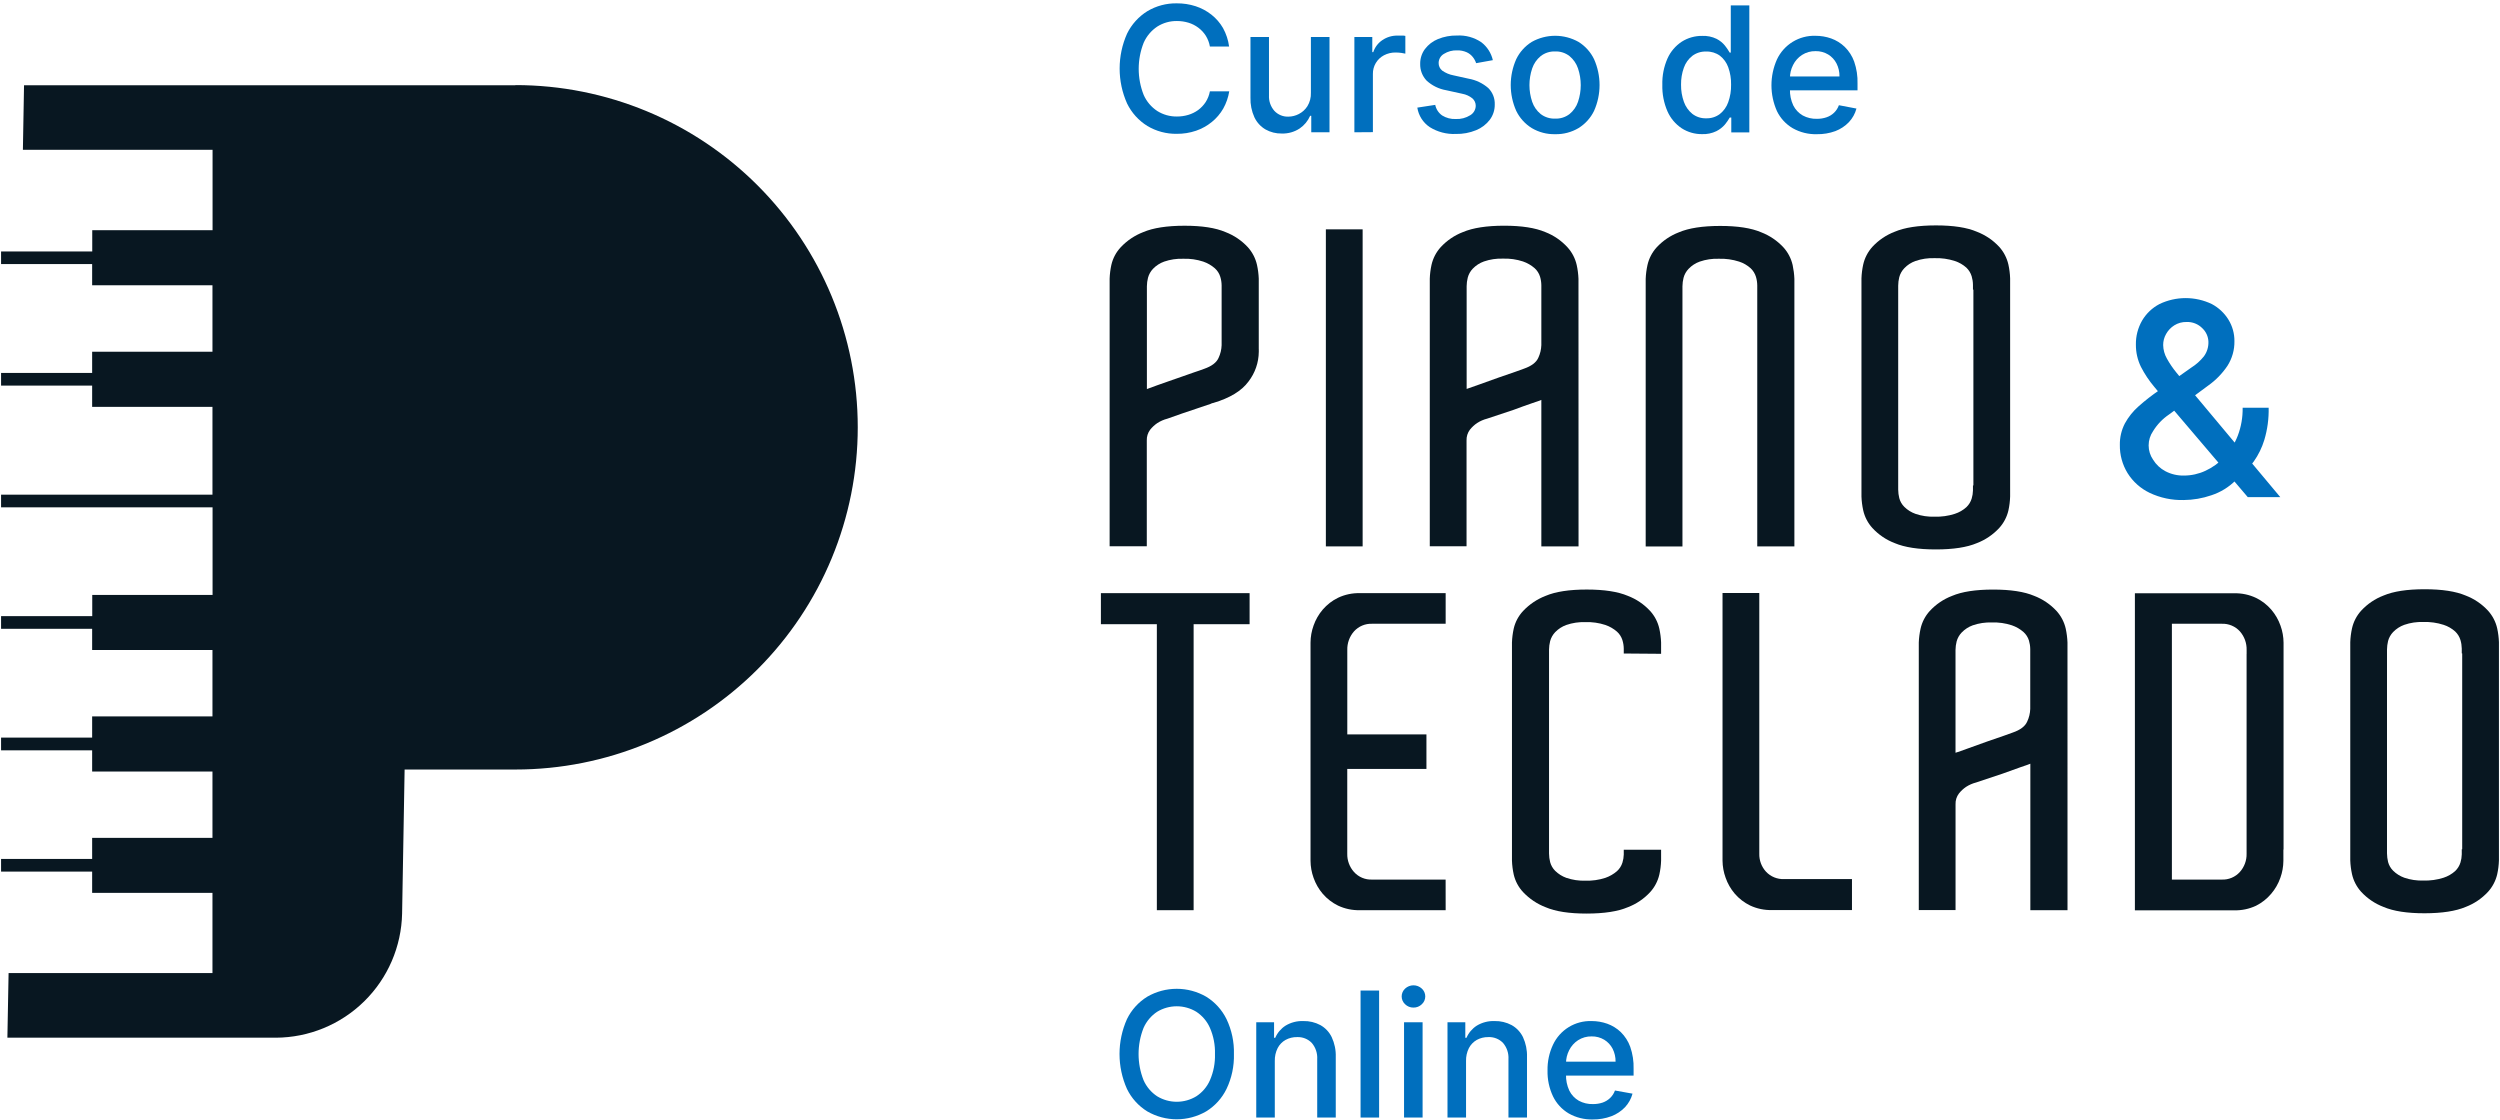
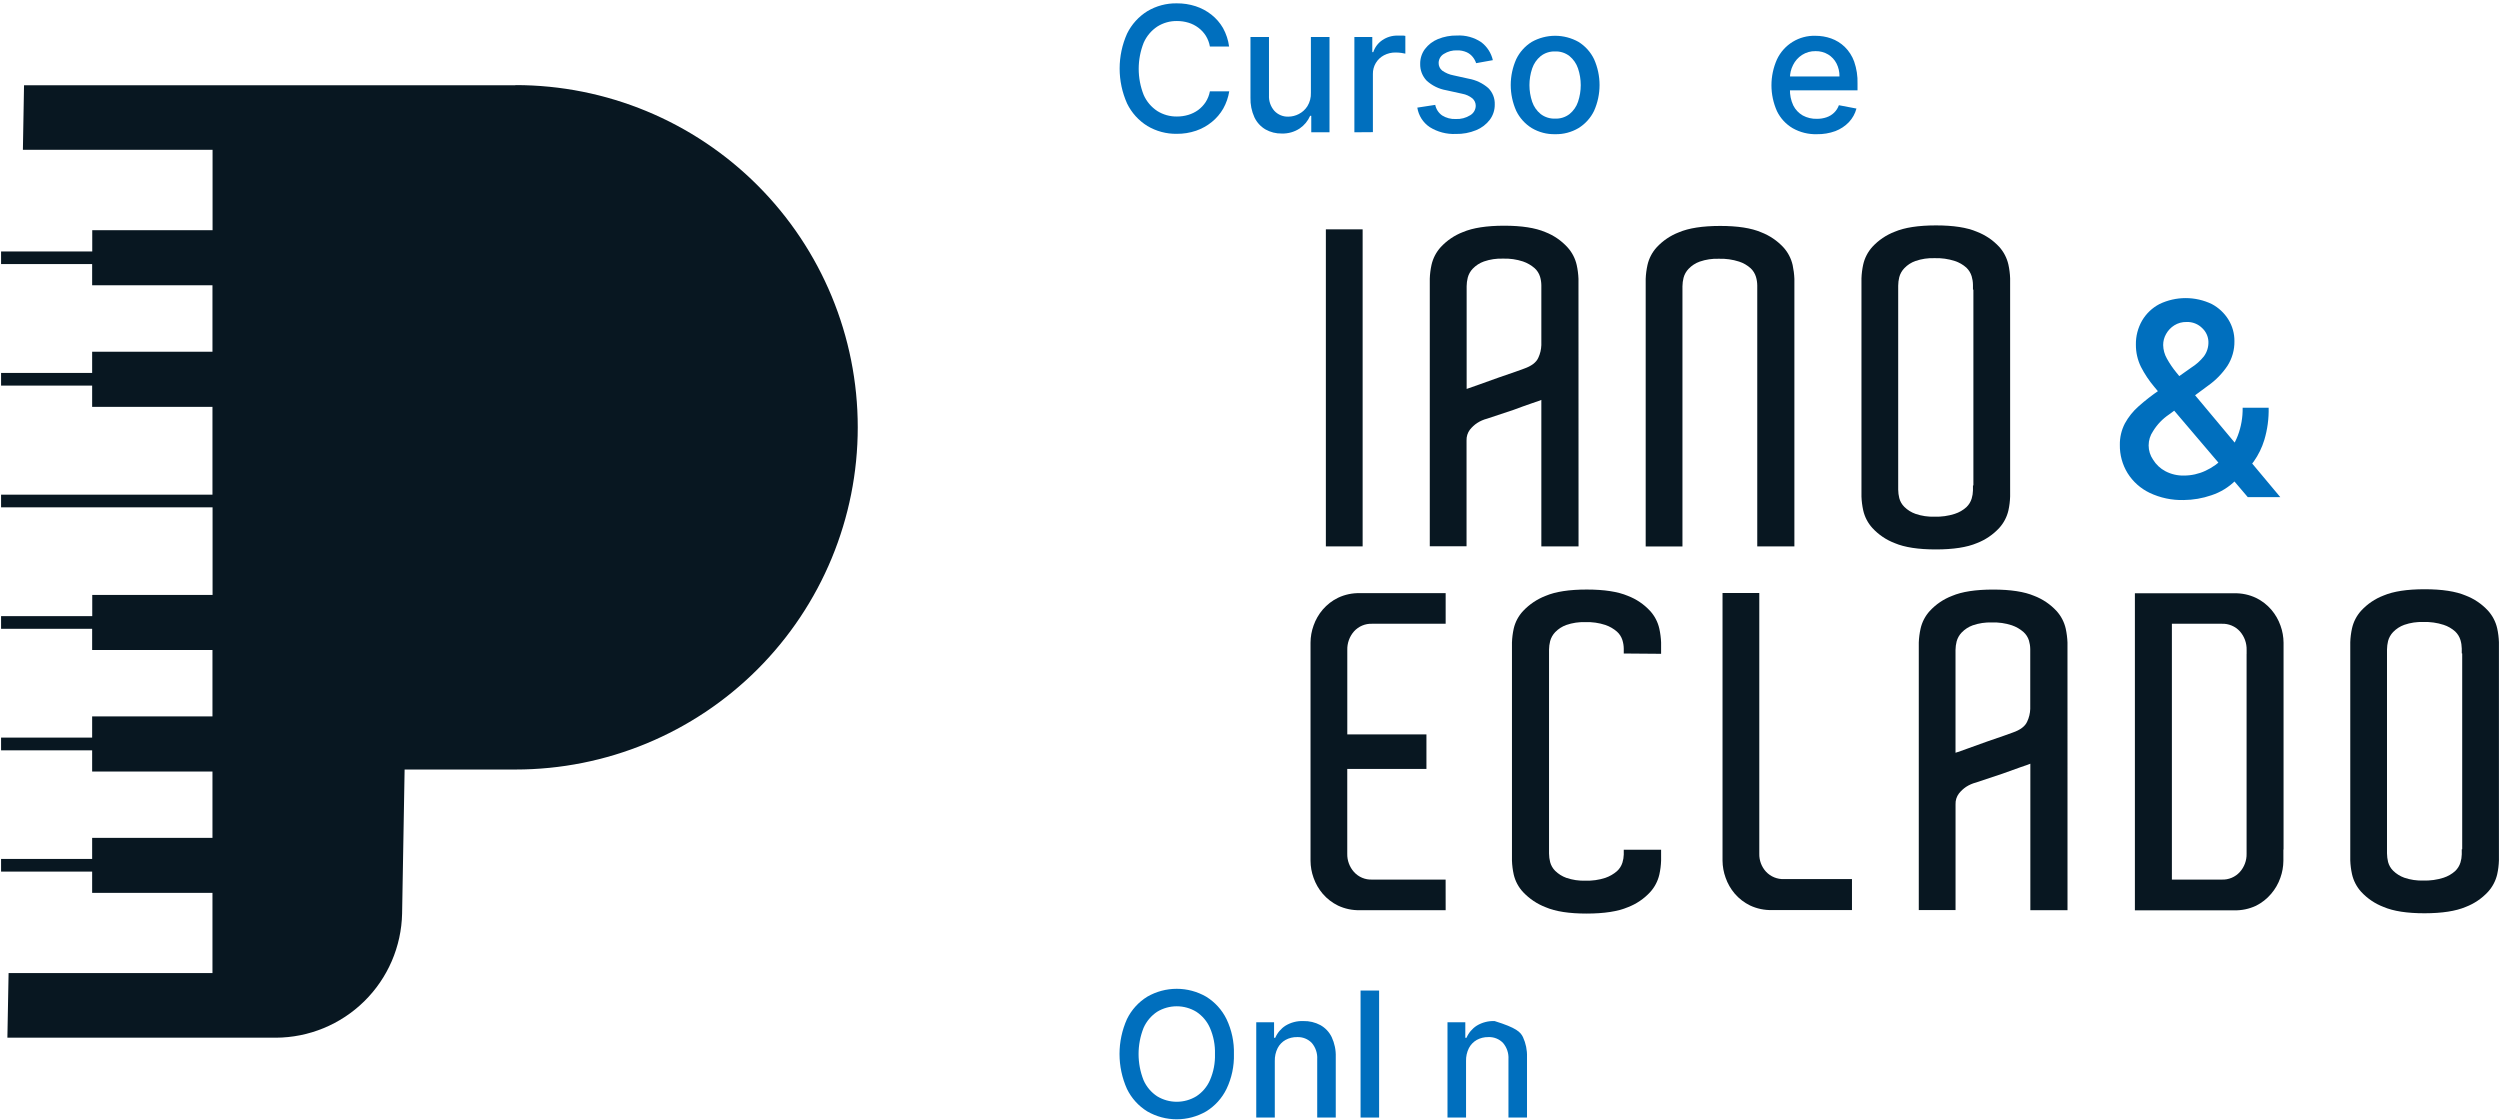
<svg xmlns="http://www.w3.org/2000/svg" width="748" height="335" viewBox="0 0 748 335" fill="none">
-   <path d="M376.63 104.47V105.26C376.601 108.48 375.519 111.602 373.55 114.15C371.503 116.95 367.993 119.087 363.02 120.56C362.741 120.594 362.471 120.685 362.23 120.83C360.93 121.26 359.51 121.74 357.98 122.27C356.45 122.8 355.04 123.27 353.73 123.7C352.157 124.227 350.673 124.75 349.28 125.27C348.217 125.546 347.205 125.988 346.28 126.58C345.463 127.134 344.735 127.808 344.12 128.58C343.43 129.504 343.077 130.637 343.12 131.79V163.45H332V83.38C332.049 81.991 332.223 80.608 332.52 79.25C332.974 77.268 333.947 75.442 335.34 73.96C337.22 71.968 339.523 70.423 342.08 69.44C345.04 68.18 349.14 67.547 354.38 67.54C359.62 67.533 363.717 68.167 366.67 69.44C369.214 70.415 371.499 71.961 373.35 73.96C374.703 75.458 375.647 77.28 376.09 79.25C376.389 80.608 376.566 81.99 376.62 83.38V104.44L376.63 104.47ZM346.08 115.33C347.25 114.9 348.5 114.46 349.8 114.02C351.1 113.58 352.42 113.13 353.73 112.65C355.04 112.17 356.22 111.75 357.26 111.41L358.83 110.88C359.36 110.71 359.83 110.53 360.27 110.36C362.537 109.573 363.977 108.483 364.59 107.09C365.153 105.9 365.466 104.606 365.51 103.29V85.37C365.5 84.505 365.365 83.646 365.11 82.82C364.811 81.836 364.247 80.954 363.48 80.27C362.464 79.385 361.285 78.706 360.01 78.27C358.076 77.634 356.045 77.347 354.01 77.42C352.077 77.352 350.148 77.64 348.32 78.27C347.054 78.722 345.911 79.461 344.98 80.43C344.264 81.184 343.748 82.105 343.48 83.11C343.27 83.944 343.159 84.8 343.15 85.66V116.41C343.92 116.12 344.9 115.77 346.08 115.33Z" fill="#081721" />
  <path d="M396.7 68.62H407.7V163.48H396.7V68.62Z" fill="#081721" />
  <path d="M472.3 163.48H461.17V119.65C461 119.74 460.06 120.09 458.36 120.65C456.66 121.21 454.81 121.92 452.8 122.65L444.95 125.26C443.887 125.536 442.875 125.978 441.95 126.57C441.133 127.124 440.405 127.798 439.79 128.57C439.1 129.494 438.747 130.627 438.79 131.78V163.44H427.79V83.37C427.839 81.981 428.013 80.598 428.31 79.24C428.757 77.27 429.704 75.448 431.06 73.95C432.907 71.951 435.189 70.405 437.73 69.43C440.703 68.17 444.803 67.537 450.03 67.53C455.27 67.53 459.36 68.17 462.33 69.43C464.877 70.416 467.16 71.981 469 74C470.36 75.495 471.307 77.318 471.75 79.29C472.049 80.648 472.226 82.03 472.28 83.42L472.3 163.48ZM442.72 115C444.56 114.35 446.41 113.69 448.29 113L453.39 111.24C454.91 110.71 455.76 110.41 455.94 110.32C458.207 109.533 459.647 108.443 460.26 107.05C460.821 105.859 461.13 104.566 461.17 103.25V85.33C461.159 84.466 461.028 83.608 460.78 82.78C460.478 81.798 459.914 80.917 459.15 80.23C458.132 79.347 456.954 78.668 455.68 78.23C453.746 77.595 451.714 77.307 449.68 77.38C447.747 77.311 445.818 77.599 443.99 78.23C442.724 78.681 441.581 79.421 440.65 80.39C439.93 81.141 439.413 82.063 439.15 83.07C438.94 83.904 438.829 84.76 438.82 85.62V116.37C439.59 116.12 440.89 115.66 442.72 115Z" fill="#081721" />
  <path d="M536.89 163.48H525.77V85.37C525.759 84.506 525.628 83.648 525.38 82.82C525.082 81.848 524.538 80.97 523.8 80.27C522.801 79.366 521.622 78.684 520.34 78.27C518.374 77.637 516.314 77.349 514.25 77.42C512.317 77.352 510.388 77.64 508.56 78.27C507.296 78.719 506.155 79.459 505.23 80.43C504.507 81.181 503.987 82.103 503.72 83.11C503.51 83.944 503.399 84.8 503.39 85.66V163.51H492.39V83.44C492.444 82.05 492.621 80.668 492.92 79.31C493.363 77.34 494.307 75.518 495.66 74.02C497.511 72.021 499.796 70.475 502.34 69.5C505.3 68.24 509.4 67.607 514.64 67.6C519.88 67.593 523.98 68.227 526.94 69.5C529.48 70.477 531.761 72.023 533.61 74.02C534.966 75.518 535.913 77.34 536.36 79.31C536.652 80.669 536.826 82.051 536.88 83.44V163.51L536.89 163.48Z" fill="#081721" />
  <path d="M601.43 147.25V148.56C601.389 149.97 601.215 151.373 600.91 152.75C600.455 154.7 599.508 156.5 598.16 157.98C596.311 159.977 594.03 161.523 591.49 162.5C588.517 163.76 584.417 164.39 579.19 164.39C573.963 164.39 569.863 163.76 566.89 162.5C564.348 161.528 562.065 159.981 560.22 157.98C558.858 156.483 557.91 154.656 557.47 152.68C557.173 151.325 556.999 149.946 556.95 148.56V83.28C556.999 81.891 557.173 80.508 557.47 79.15C557.914 77.176 558.861 75.35 560.22 73.85C562.068 71.855 564.35 70.312 566.89 69.34C569.85 68.08 573.95 67.447 579.19 67.44C584.43 67.433 588.53 68.067 591.49 69.34C594.027 70.318 596.308 71.86 598.16 73.85C599.515 75.353 600.462 77.177 600.91 79.15C601.207 80.508 601.381 81.891 601.43 83.28V147.28V147.25ZM590.31 145.25H590.44V86.64H590.31V85.2C590.299 84.336 590.168 83.478 589.92 82.65C589.622 81.677 589.082 80.796 588.35 80.09C587.346 79.188 586.164 78.507 584.88 78.09C582.918 77.457 580.861 77.169 578.8 77.24C576.864 77.171 574.932 77.459 573.1 78.09C571.834 78.535 570.693 79.276 569.77 80.25C569.047 81.001 568.527 81.923 568.26 82.93C568.053 83.764 567.945 84.62 567.94 85.48V146.48C567.946 147.34 568.053 148.196 568.26 149.03C568.52 150.023 569.042 150.927 569.77 151.65C570.711 152.585 571.849 153.299 573.1 153.74C574.932 154.371 576.864 154.659 578.8 154.59C580.861 154.661 582.918 154.373 584.88 153.74C586.165 153.327 587.348 152.645 588.35 151.74C589.085 151.04 589.625 150.161 589.92 149.19C590.16 148.405 590.291 147.591 590.31 146.77V145.25Z" fill="#081721" />
-   <path d="M373.88 186.76H357.13V272.33H346.13V186.76H329.39V177.47H373.88V186.76Z" fill="#081721" />
  <path d="M432.54 272.33H406.89C404.633 272.387 402.394 271.918 400.35 270.96C398.6 270.106 397.041 268.905 395.77 267.43C394.566 266.02 393.633 264.4 393.02 262.65C392.43 261.014 392.122 259.289 392.11 257.55V192.26C392.122 190.521 392.43 188.796 393.02 187.16C393.633 185.41 394.566 183.79 395.77 182.38C397.039 180.902 398.598 179.7 400.35 178.85C402.392 177.884 404.632 177.411 406.89 177.47H432.54V186.63H410.54C409.522 186.589 408.508 186.772 407.569 187.168C406.63 187.564 405.791 188.162 405.11 188.92C403.767 190.455 403.053 192.441 403.11 194.48V219.74H426.79V230.07H403.1V255.45C403.056 257.448 403.771 259.388 405.1 260.88C405.779 261.64 406.619 262.239 407.558 262.635C408.497 263.031 409.512 263.214 410.53 263.17H432.53L432.54 272.33Z" fill="#081721" />
  <path d="M485.83 195.53V194.09C485.819 193.225 485.684 192.367 485.43 191.54C485.128 190.558 484.564 189.677 483.8 188.99C482.784 188.105 481.605 187.426 480.33 186.99C478.396 186.354 476.365 186.066 474.33 186.14C472.397 186.072 470.468 186.36 468.64 186.99C467.376 187.445 466.234 188.184 465.3 189.15C464.585 189.905 464.07 190.826 463.8 191.83C463.591 192.664 463.48 193.52 463.47 194.38V255.38C463.479 256.243 463.59 257.103 463.8 257.94C464.063 258.926 464.58 259.826 465.3 260.55C466.249 261.483 467.388 262.199 468.64 262.65C470.47 263.275 472.398 263.563 474.33 263.5C476.364 263.569 478.395 263.281 480.33 262.65C481.603 262.21 482.781 261.531 483.8 260.65C484.56 259.96 485.123 259.08 485.43 258.1C485.676 257.316 485.811 256.502 485.83 255.68V254.24H497V257.51C496.955 258.917 496.777 260.316 496.47 261.69C496.017 263.643 495.071 265.448 493.72 266.93C491.874 268.928 489.591 270.471 487.05 271.44C484.09 272.7 479.99 273.333 474.75 273.34C469.51 273.347 465.41 272.713 462.45 271.44C459.898 270.458 457.599 268.917 455.72 266.93C454.326 265.445 453.353 263.616 452.9 261.63C452.603 260.275 452.429 258.896 452.38 257.51V192.22C452.429 190.834 452.603 189.455 452.9 188.1C453.351 186.114 454.325 184.284 455.72 182.8C457.598 180.81 459.897 179.266 462.45 178.28C465.423 177.02 469.523 176.39 474.75 176.39C479.977 176.39 484.077 177.02 487.05 178.28C489.592 179.252 491.875 180.799 493.72 182.8C495.082 184.298 496.03 186.124 496.47 188.1C496.769 189.455 496.946 190.834 497 192.22V195.62L485.83 195.53Z" fill="#081721" />
  <path d="M554.11 263V272.29H530.17C527.91 272.348 525.667 271.879 523.62 270.92C521.87 270.066 520.311 268.865 519.04 267.39C517.838 265.98 516.909 264.36 516.3 262.61C515.707 260.974 515.396 259.25 515.38 257.51V177.43H526.38V255.43C526.33 257.411 527.046 259.335 528.38 260.8C529.071 261.541 529.914 262.123 530.851 262.506C531.789 262.89 532.798 263.065 533.81 263.02H554.09L554.11 263Z" fill="#081721" />
  <path d="M618.6 272.33H607.48V228.5C607.3 228.59 606.37 228.94 604.67 229.5L599.1 231.5L591.25 234.12C590.186 234.393 589.173 234.835 588.25 235.43C587.434 235.981 586.708 236.656 586.1 237.43C585.406 238.353 585.053 239.487 585.1 240.64V272.3H574.1V192.23C574.154 190.844 574.331 189.465 574.63 188.11C575.07 186.134 576.018 184.308 577.38 182.81C579.225 180.809 581.508 179.262 584.05 178.29C587.01 177.03 591.11 176.4 596.35 176.4C601.59 176.4 605.69 177.03 608.65 178.29C611.19 179.267 613.471 180.813 615.32 182.81C616.679 184.31 617.626 186.136 618.07 188.11C618.362 189.466 618.536 190.844 618.59 192.23L618.6 272.33ZM589 223.86C590.83 223.2 592.68 222.55 594.56 221.86L599.66 220.1C601.19 219.57 602.04 219.27 602.21 219.18C604.477 218.4 605.917 217.31 606.53 215.91C607.093 214.723 607.406 213.433 607.45 212.12V194.19C607.438 193.326 607.306 192.468 607.06 191.64C606.754 190.658 606.187 189.776 605.42 189.09C604.404 188.205 603.225 187.526 601.95 187.09C600.016 186.454 597.985 186.166 595.95 186.24C594.017 186.172 592.088 186.46 590.26 187.09C588.998 187.543 587.858 188.282 586.93 189.25C586.209 190.002 585.69 190.924 585.42 191.93C585.211 192.764 585.1 193.62 585.09 194.48V225.23C585.89 225 587.2 224.51 589 223.86Z" fill="#081721" />
  <path d="M683.19 254.15V257.55C683.178 259.289 682.87 261.014 682.28 262.65C681.667 264.4 680.734 266.02 679.53 267.43C678.277 268.914 676.736 270.129 675 271C672.956 271.958 670.717 272.427 668.46 272.37H638.76V177.51H668.46C670.718 177.451 672.958 177.924 675 178.89C676.752 179.74 678.311 180.942 679.58 182.42C680.784 183.83 681.717 185.45 682.33 187.2C682.92 188.836 683.228 190.561 683.24 192.3V254.19L683.19 254.15ZM672.19 195.66V194.48C672.247 192.441 671.533 190.455 670.19 188.92C669.507 188.162 668.666 187.564 667.726 187.168C666.785 186.772 665.769 186.588 664.75 186.63H649.83V263.17H664.74C665.76 263.214 666.776 263.031 667.717 262.635C668.657 262.239 669.499 261.64 670.18 260.88C671.509 259.388 672.224 257.448 672.18 255.45V195.66H672.19Z" fill="#081721" />
  <path d="M747.68 256.11V257.42C747.639 258.827 747.465 260.226 747.16 261.6C746.703 263.552 745.757 265.355 744.41 266.84C742.562 268.835 740.28 270.379 737.74 271.35C734.767 272.61 730.667 273.243 725.44 273.25C720.213 273.257 716.113 272.623 713.14 271.35C710.6 270.379 708.318 268.835 706.47 266.84C705.11 265.341 704.162 263.515 703.72 261.54C703.423 260.185 703.249 258.806 703.2 257.42V192.13C703.249 190.744 703.423 189.365 703.72 188.01C704.16 186.034 705.108 184.207 706.47 182.71C708.317 180.711 710.599 179.164 713.14 178.19C716.113 176.93 720.213 176.3 725.44 176.3C730.667 176.3 734.767 176.93 737.74 178.19C740.281 179.164 742.563 180.711 744.41 182.71C745.768 184.21 746.716 186.036 747.16 188.01C747.457 189.365 747.631 190.744 747.68 192.13V256.13V256.11ZM736.56 254.11H736.69V195.49H736.56V194.05C736.548 193.186 736.416 192.328 736.17 191.5C735.875 190.529 735.335 189.65 734.6 188.95C733.597 188.046 732.415 187.364 731.13 186.95C729.168 186.316 727.111 186.029 725.05 186.1C723.117 186.031 721.188 186.319 719.36 186.95C718.095 187.403 716.952 188.142 716.02 189.11C715.299 189.862 714.78 190.784 714.51 191.79C714.309 192.625 714.201 193.481 714.19 194.34V255.34C714.201 256.203 714.308 257.061 714.51 257.9C714.773 258.888 715.294 259.789 716.02 260.51C716.967 261.445 718.107 262.162 719.36 262.61C721.189 263.236 723.117 263.524 725.05 263.46C727.11 263.527 729.167 263.239 731.13 262.61C732.413 262.191 733.595 261.51 734.6 260.61C735.33 259.906 735.871 259.029 736.17 258.06C736.409 257.275 736.54 256.461 736.56 255.64V254.11Z" fill="#081721" />
  <path d="M653.36 149.61C649.834 149.704 646.336 148.964 643.15 147.45C640.444 146.148 638.162 144.106 636.57 141.56C635.013 139.02 634.212 136.089 634.26 133.11C634.22 130.882 634.736 128.679 635.76 126.7C636.834 124.738 638.245 122.981 639.93 121.51C641.892 119.776 643.963 118.169 646.13 116.7L655.63 109.99C657.066 109.088 658.34 107.953 659.4 106.63C660.335 105.361 660.814 103.815 660.76 102.24C660.709 100.724 660.067 99.288 658.97 98.24C658.353 97.603 657.608 97.105 656.784 96.777C655.96 96.45 655.076 96.301 654.19 96.34C652.905 96.311 651.64 96.659 650.55 97.34C649.53 97.981 648.688 98.869 648.1 99.92C647.523 100.924 647.219 102.062 647.22 103.22C647.243 104.645 647.625 106.041 648.33 107.28C649.155 108.772 650.116 110.185 651.2 111.5C652.367 112.947 653.593 114.447 654.88 116L682.27 148.75H672.54L649.87 122.11C647.97 119.86 646.2 117.75 644.57 115.76C643.013 113.919 641.671 111.906 640.57 109.76C639.558 107.694 639.041 105.421 639.06 103.12C639.013 100.592 639.656 98.1 640.92 95.91C642.156 93.808 643.958 92.096 646.12 90.97C648.562 89.798 651.236 89.19 653.945 89.19C656.654 89.19 659.328 89.798 661.77 90.97C663.828 92.061 665.554 93.684 666.77 95.67C667.943 97.59 668.556 99.8 668.54 102.05C668.589 104.672 667.862 107.25 666.45 109.46C664.91 111.755 662.965 113.751 660.71 115.35L649 124C647.058 125.3 645.42 127.006 644.2 129C643.335 130.256 642.872 131.745 642.872 133.27C642.872 134.795 643.335 136.284 644.2 137.54C645.1 138.999 646.374 140.19 647.89 140.99C649.606 141.89 651.523 142.337 653.46 142.29C655.675 142.283 657.862 141.795 659.87 140.86C662.01 139.872 663.938 138.479 665.55 136.76C667.28 134.894 668.637 132.715 669.55 130.34C670.559 127.677 671.051 124.847 671 122H678.78C678.854 125.262 678.415 128.515 677.48 131.64C676.783 133.921 675.73 136.078 674.36 138.03C673.352 139.434 672.195 140.725 670.91 141.88C670.57 142.18 670.24 142.49 669.91 142.8C669.58 143.11 669.28 143.41 668.91 143.72C666.877 145.756 664.394 147.284 661.66 148.18C658.99 149.106 656.186 149.589 653.36 149.61Z" fill="#006FBE" />
  <path d="M367.75 13.93H362C361.805 12.773 361.384 11.665 360.76 10.67C360.167 9.745 359.412 8.935 358.53 8.28C357.645 7.616 356.65 7.111 355.59 6.79C354.474 6.454 353.315 6.286 352.15 6.29C350.071 6.257 348.028 6.83 346.27 7.94C344.476 9.13 343.06 10.81 342.19 12.78C340.203 17.801 340.203 23.39 342.19 28.41C343.058 30.379 344.479 32.053 346.28 33.23C348.033 34.325 350.064 34.891 352.13 34.86C353.288 34.868 354.441 34.703 355.55 34.37C356.604 34.054 357.598 33.564 358.49 32.92C359.369 32.267 360.128 31.465 360.73 30.55C361.358 29.569 361.789 28.475 362 27.33H367.79C367.499 29.138 366.893 30.881 366 32.48C365.122 34.011 363.969 35.367 362.6 36.48C361.194 37.627 359.596 38.518 357.88 39.11C356.017 39.745 354.059 40.06 352.09 40.04C348.995 40.089 345.948 39.275 343.29 37.69C340.671 36.066 338.566 33.732 337.22 30.96C335.753 27.672 334.995 24.111 334.995 20.51C334.995 16.909 335.753 13.349 337.22 10.06C338.573 7.292 340.681 4.962 343.3 3.34C345.952 1.76 348.993 0.949 352.08 1C353.997 0.982 355.905 1.272 357.73 1.86C359.438 2.419 361.036 3.271 362.45 4.38C363.851 5.481 365.028 6.838 365.92 8.38C366.87 10.1 367.491 11.982 367.75 13.93Z" fill="#006FBE" />
  <path d="M392.22 27.76V11.08H397.79V39.58H392.33V34.64H392C391.334 36.178 390.245 37.496 388.86 38.44C387.27 39.487 385.393 40.015 383.49 39.95C381.793 39.983 380.119 39.562 378.64 38.73C377.199 37.886 376.046 36.629 375.33 35.12C374.483 33.265 374.076 31.239 374.14 29.2V11.08H379.68V28.54C379.595 30.239 380.176 31.903 381.3 33.18C381.835 33.75 382.485 34.198 383.208 34.495C383.931 34.792 384.709 34.93 385.49 34.9C386.574 34.89 387.64 34.622 388.6 34.12C389.654 33.58 390.545 32.769 391.18 31.77C391.913 30.564 392.274 29.17 392.22 27.76Z" fill="#006FBE" />
  <path d="M405.23 39.58V11.08H410.59V15.6H410.88C411.364 14.116 412.337 12.84 413.64 11.98C414.963 11.09 416.526 10.626 418.12 10.65C418.47 10.65 418.88 10.65 419.35 10.65C419.82 10.65 420.2 10.65 420.48 10.74V16.05C420.089 15.949 419.691 15.876 419.29 15.83C418.723 15.75 418.152 15.71 417.58 15.71C416.362 15.689 415.159 15.975 414.08 16.54C413.065 17.074 412.217 17.879 411.633 18.866C411.048 19.853 410.75 20.983 410.77 22.13V39.54L405.23 39.58Z" fill="#006FBE" />
  <path d="M446.66 18L441.66 18.9C441.437 18.233 441.099 17.61 440.66 17.06C440.171 16.446 439.544 15.956 438.83 15.63C437.924 15.231 436.94 15.039 435.95 15.07C434.564 15.019 433.195 15.385 432.02 16.12C431.544 16.393 431.148 16.786 430.871 17.26C430.594 17.734 430.445 18.271 430.44 18.82C430.427 19.259 430.517 19.695 430.701 20.094C430.884 20.493 431.158 20.844 431.5 21.12C432.519 21.839 433.683 22.327 434.91 22.55L439.44 23.55C441.611 23.935 443.637 24.903 445.3 26.35C445.945 26.992 446.449 27.761 446.782 28.607C447.114 29.454 447.266 30.361 447.23 31.27C447.252 32.907 446.736 34.506 445.76 35.82C444.7 37.214 443.284 38.295 441.66 38.95C439.732 39.74 437.663 40.125 435.58 40.08C432.829 40.201 430.107 39.486 427.77 38.03C426.783 37.366 425.944 36.506 425.306 35.503C424.668 34.499 424.243 33.375 424.06 32.2L429.42 31.38C429.678 32.658 430.415 33.789 431.48 34.54C432.697 35.3 434.116 35.673 435.55 35.61C437.086 35.686 438.608 35.288 439.91 34.47C440.395 34.18 440.799 33.772 441.084 33.285C441.369 32.797 441.526 32.245 441.54 31.68C441.546 31.255 441.46 30.834 441.287 30.445C441.114 30.057 440.859 29.71 440.54 29.43C439.668 28.733 438.637 28.263 437.54 28.06L432.72 27C430.519 26.624 428.474 25.62 426.83 24.11C425.556 22.762 424.869 20.964 424.92 19.11C424.895 17.522 425.39 15.97 426.33 14.69C427.337 13.358 428.684 12.322 430.23 11.69C432.038 10.953 433.978 10.593 435.93 10.63C438.507 10.487 441.059 11.189 443.2 12.63C444.946 13.96 446.17 15.86 446.66 18Z" fill="#006FBE" />
  <path d="M465.3 40.15C462.841 40.209 460.415 39.575 458.3 38.32C456.298 37.08 454.689 35.298 453.66 33.18C452.573 30.744 452.012 28.107 452.012 25.44C452.012 22.773 452.573 20.136 453.66 17.7C454.685 15.574 456.295 13.785 458.3 12.54C460.437 11.338 462.848 10.707 465.3 10.707C467.752 10.707 470.163 11.338 472.3 12.54C474.305 13.785 475.915 15.574 476.94 17.7C478.026 20.136 478.588 22.773 478.588 25.44C478.588 28.107 478.026 30.744 476.94 33.18C475.911 35.298 474.302 37.08 472.3 38.32C470.184 39.574 467.759 40.208 465.3 40.15ZM465.3 35.49C466.853 35.553 468.379 35.069 469.61 34.12C470.781 33.166 471.658 31.901 472.14 30.47C473.235 27.227 473.235 23.713 472.14 20.47C471.656 19.031 470.78 17.757 469.61 16.79C468.384 15.829 466.857 15.332 465.3 15.39C463.737 15.334 462.204 15.829 460.97 16.79C459.797 17.756 458.917 19.031 458.43 20.47C457.335 23.713 457.335 27.227 458.43 30.47C458.918 31.901 459.798 33.165 460.97 34.12C462.215 35.071 463.754 35.556 465.32 35.49H465.3Z" fill="#006FBE" />
-   <path d="M509.28 40.13C507.1 40.163 504.959 39.547 503.13 38.36C501.27 37.107 499.803 35.353 498.9 33.3C497.82 30.803 497.298 28.1 497.37 25.38C497.293 22.664 497.823 19.965 498.92 17.48C499.834 15.444 501.308 13.71 503.17 12.48C505.006 11.312 507.144 10.707 509.32 10.74C510.794 10.676 512.261 10.978 513.59 11.62C514.568 12.117 515.43 12.816 516.12 13.67C516.634 14.324 517.101 15.012 517.52 15.73H517.85V1.61H523.4V39.61H518V35.17H517.54C517.116 35.901 516.634 36.596 516.1 37.25C515.386 38.082 514.512 38.763 513.53 39.25C512.206 39.886 510.747 40.188 509.28 40.13ZM510.5 35.4C511.958 35.446 513.388 34.999 514.56 34.13C515.715 33.214 516.589 31.99 517.08 30.6C517.687 28.911 517.978 27.124 517.94 25.33C517.977 23.559 517.689 21.797 517.09 20.13C516.603 18.76 515.735 17.556 514.59 16.66C513.401 15.807 511.963 15.371 510.5 15.42C509.002 15.364 507.53 15.822 506.33 16.72C505.173 17.639 504.299 18.866 503.81 20.26C503.229 21.886 502.944 23.603 502.97 25.33C502.943 27.08 503.231 28.821 503.82 30.47C504.318 31.884 505.197 33.133 506.36 34.08C507.547 34.983 509.009 35.449 510.5 35.4Z" fill="#006FBE" />
  <path d="M543.59 40.15C541.053 40.222 538.545 39.596 536.34 38.34C534.313 37.136 532.685 35.363 531.66 33.24C530.578 30.808 530.019 28.177 530.019 25.515C530.019 22.853 530.578 20.222 531.66 17.79C532.679 15.612 534.315 13.78 536.364 12.522C538.413 11.264 540.786 10.634 543.19 10.71C544.784 10.705 546.366 10.972 547.87 11.5C549.385 12.041 550.769 12.896 551.93 14.01C553.198 15.25 554.169 16.761 554.77 18.43C555.503 20.551 555.842 22.787 555.77 25.03V27.03H533.16V22.87H550.37C550.398 21.52 550.092 20.183 549.48 18.98C548.912 17.875 548.05 16.948 546.99 16.3C545.854 15.623 544.552 15.276 543.23 15.3C541.79 15.267 540.373 15.664 539.16 16.44C538.018 17.183 537.096 18.219 536.49 19.44C535.854 20.676 535.531 22.05 535.55 23.44V26.69C535.501 28.366 535.843 30.03 536.55 31.55C537.181 32.804 538.165 33.847 539.38 34.55C540.683 35.254 542.15 35.599 543.63 35.55C544.609 35.563 545.584 35.407 546.51 35.09C547.348 34.807 548.113 34.343 548.75 33.73C549.399 33.101 549.895 32.331 550.2 31.48L555.45 32.48C555.046 33.998 554.274 35.393 553.2 36.54C552.06 37.727 550.669 38.646 549.13 39.23C547.356 39.876 545.478 40.188 543.59 40.15Z" fill="#006FBE" />
  <path d="M369.19 315.37C369.288 318.98 368.527 322.562 366.97 325.82C365.615 328.593 363.5 330.924 360.87 332.54C358.195 334.08 355.162 334.891 352.075 334.891C348.988 334.891 345.955 334.08 343.28 332.54C340.651 330.922 338.538 328.588 337.19 325.81C335.72 322.522 334.96 318.961 334.96 315.36C334.96 311.759 335.72 308.198 337.19 304.91C338.541 302.14 340.653 299.812 343.28 298.2C345.955 296.66 348.988 295.85 352.075 295.85C355.162 295.85 358.195 296.66 360.87 298.2C363.497 299.815 365.612 302.141 366.97 304.91C368.527 308.172 369.288 311.757 369.19 315.37ZM363.52 315.37C363.601 312.685 363.089 310.015 362.02 307.55C361.157 305.579 359.739 303.901 357.94 302.72C356.174 301.647 354.147 301.08 352.08 301.08C350.013 301.08 347.986 301.647 346.22 302.72C344.429 303.907 343.016 305.584 342.15 307.55C340.164 312.574 340.164 318.166 342.15 323.19C343.013 325.156 344.427 326.829 346.22 328.01C347.986 329.083 350.013 329.65 352.08 329.65C354.147 329.65 356.174 329.083 357.94 328.01C359.742 326.837 361.16 325.161 362.02 323.19C363.089 320.725 363.601 318.055 363.52 315.37Z" fill="#006FBE" />
  <path d="M381.42 317.45V334.37H375.87V305.87H381.2V310.51H381.55C382.194 309.016 383.27 307.748 384.64 306.87C386.242 305.905 388.091 305.429 389.96 305.5C391.736 305.459 393.492 305.875 395.06 306.71C396.535 307.535 397.72 308.796 398.45 310.32C399.313 312.171 399.727 314.199 399.66 316.24V334.37H394.11V316.91C394.215 315.147 393.639 313.411 392.5 312.06C391.929 311.466 391.237 311.001 390.471 310.697C389.705 310.394 388.883 310.258 388.06 310.3C386.866 310.279 385.688 310.568 384.64 311.14C383.632 311.705 382.811 312.553 382.28 313.58C381.678 314.779 381.383 316.109 381.42 317.45Z" fill="#006FBE" />
  <path d="M412.63 296.37V334.37H407.08V296.37H412.63Z" fill="#006FBE" />
-   <path d="M422.89 301.47C422.431 301.474 421.976 301.389 421.55 301.217C421.125 301.045 420.737 300.791 420.41 300.47C420.085 300.173 419.825 299.811 419.648 299.409C419.47 299.006 419.379 298.57 419.379 298.13C419.379 297.69 419.47 297.254 419.648 296.851C419.825 296.448 420.085 296.087 420.41 295.79C421.088 295.156 421.982 294.803 422.91 294.803C423.838 294.803 424.732 295.156 425.41 295.79C425.735 296.087 425.995 296.448 426.172 296.851C426.35 297.254 426.441 297.69 426.441 298.13C426.441 298.57 426.35 299.006 426.172 299.409C425.995 299.811 425.735 300.173 425.41 300.47C425.078 300.796 424.684 301.053 424.251 301.225C423.818 301.396 423.356 301.48 422.89 301.47ZM420.09 334.37V305.87H425.64V334.37H420.09Z" fill="#006FBE" />
-   <path d="M438.64 317.45V334.37H433.09V305.87H438.42V310.51H438.77C439.414 309.016 440.49 307.748 441.86 306.87C443.462 305.905 445.311 305.429 447.18 305.5C448.956 305.459 450.712 305.875 452.28 306.71C453.756 307.537 454.943 308.797 455.68 310.32C456.534 312.173 456.945 314.2 456.88 316.24V334.37H451.33V316.91C451.439 315.146 450.862 313.409 449.72 312.06C449.15 311.465 448.458 310.999 447.692 310.695C446.926 310.392 446.103 310.257 445.28 310.3C444.086 310.279 442.908 310.568 441.86 311.14C440.855 311.709 440.035 312.556 439.5 313.58C438.898 314.779 438.603 316.109 438.64 317.45Z" fill="#006FBE" />
-   <path d="M476.59 334.94C474.053 335.012 471.545 334.386 469.34 333.13C467.313 331.927 465.685 330.153 464.66 328.03C463.519 325.616 462.958 322.969 463.02 320.3C462.967 317.635 463.528 314.993 464.66 312.58C465.68 310.4 467.317 308.568 469.368 307.309C471.419 306.051 473.795 305.422 476.2 305.5C477.79 305.496 479.37 305.763 480.87 306.29C482.388 306.831 483.775 307.686 484.94 308.8C486.202 310.044 487.169 311.554 487.77 313.22C488.502 315.341 488.841 317.577 488.77 319.82V321.82H466.16V317.66H483.38C483.403 316.31 483.098 314.975 482.49 313.77C481.915 312.667 481.051 311.74 479.99 311.09C478.854 310.413 477.552 310.066 476.23 310.09C474.79 310.057 473.373 310.454 472.16 311.23C471.018 311.974 470.096 313.01 469.49 314.23C468.854 315.466 468.531 316.84 468.55 318.23V321.48C468.501 323.156 468.843 324.82 469.55 326.34C470.179 327.596 471.163 328.639 472.38 329.34C473.683 330.044 475.15 330.389 476.63 330.34C477.608 330.351 478.582 330.199 479.51 329.89C480.346 329.599 481.11 329.132 481.75 328.52C482.399 327.895 482.895 327.128 483.2 326.28L488.45 327.22C488.046 328.738 487.274 330.133 486.2 331.28C485.06 332.467 483.669 333.386 482.13 333.97C480.359 334.634 478.481 334.962 476.59 334.94Z" fill="#006FBE" />
+   <path d="M438.64 317.45V334.37H433.09V305.87H438.42V310.51H438.77C439.414 309.016 440.49 307.748 441.86 306.87C443.462 305.905 445.311 305.429 447.18 305.5C453.756 307.537 454.943 308.797 455.68 310.32C456.534 312.173 456.945 314.2 456.88 316.24V334.37H451.33V316.91C451.439 315.146 450.862 313.409 449.72 312.06C449.15 311.465 448.458 310.999 447.692 310.695C446.926 310.392 446.103 310.257 445.28 310.3C444.086 310.279 442.908 310.568 441.86 311.14C440.855 311.709 440.035 312.556 439.5 313.58C438.898 314.779 438.603 316.109 438.64 317.45Z" fill="#006FBE" />
  <path d="M154.25 25.51H7.19L6.85 44.82H63.6V68.88H27.6V75.24H0.32V79H27.57V85.36H63.57V105.23H27.57V111.58H0.32V115.37H27.57V121.73H63.57V148H0.32V151.79H63.6V178H27.6V184.34H0.32V188.14H27.57V194.48H63.57V214.35H27.57V220.69H0.32V224.49H27.57V230.85H63.57V250.69H27.57V257H0.32V260.79H27.57V267.15H63.57V291.15H2.57L2.21 310.48H82.52C92.423 310.443 101.918 306.536 108.979 299.592C116.04 292.649 120.106 283.221 120.31 273.32L121.06 230.24H154.25C181.406 230.24 207.449 219.452 226.651 200.251C245.853 181.049 256.64 155.005 256.64 127.85C256.64 100.694 245.853 74.651 226.651 55.449C207.449 36.248 181.406 25.46 154.25 25.46V25.51Z" fill="#081721" />
</svg>